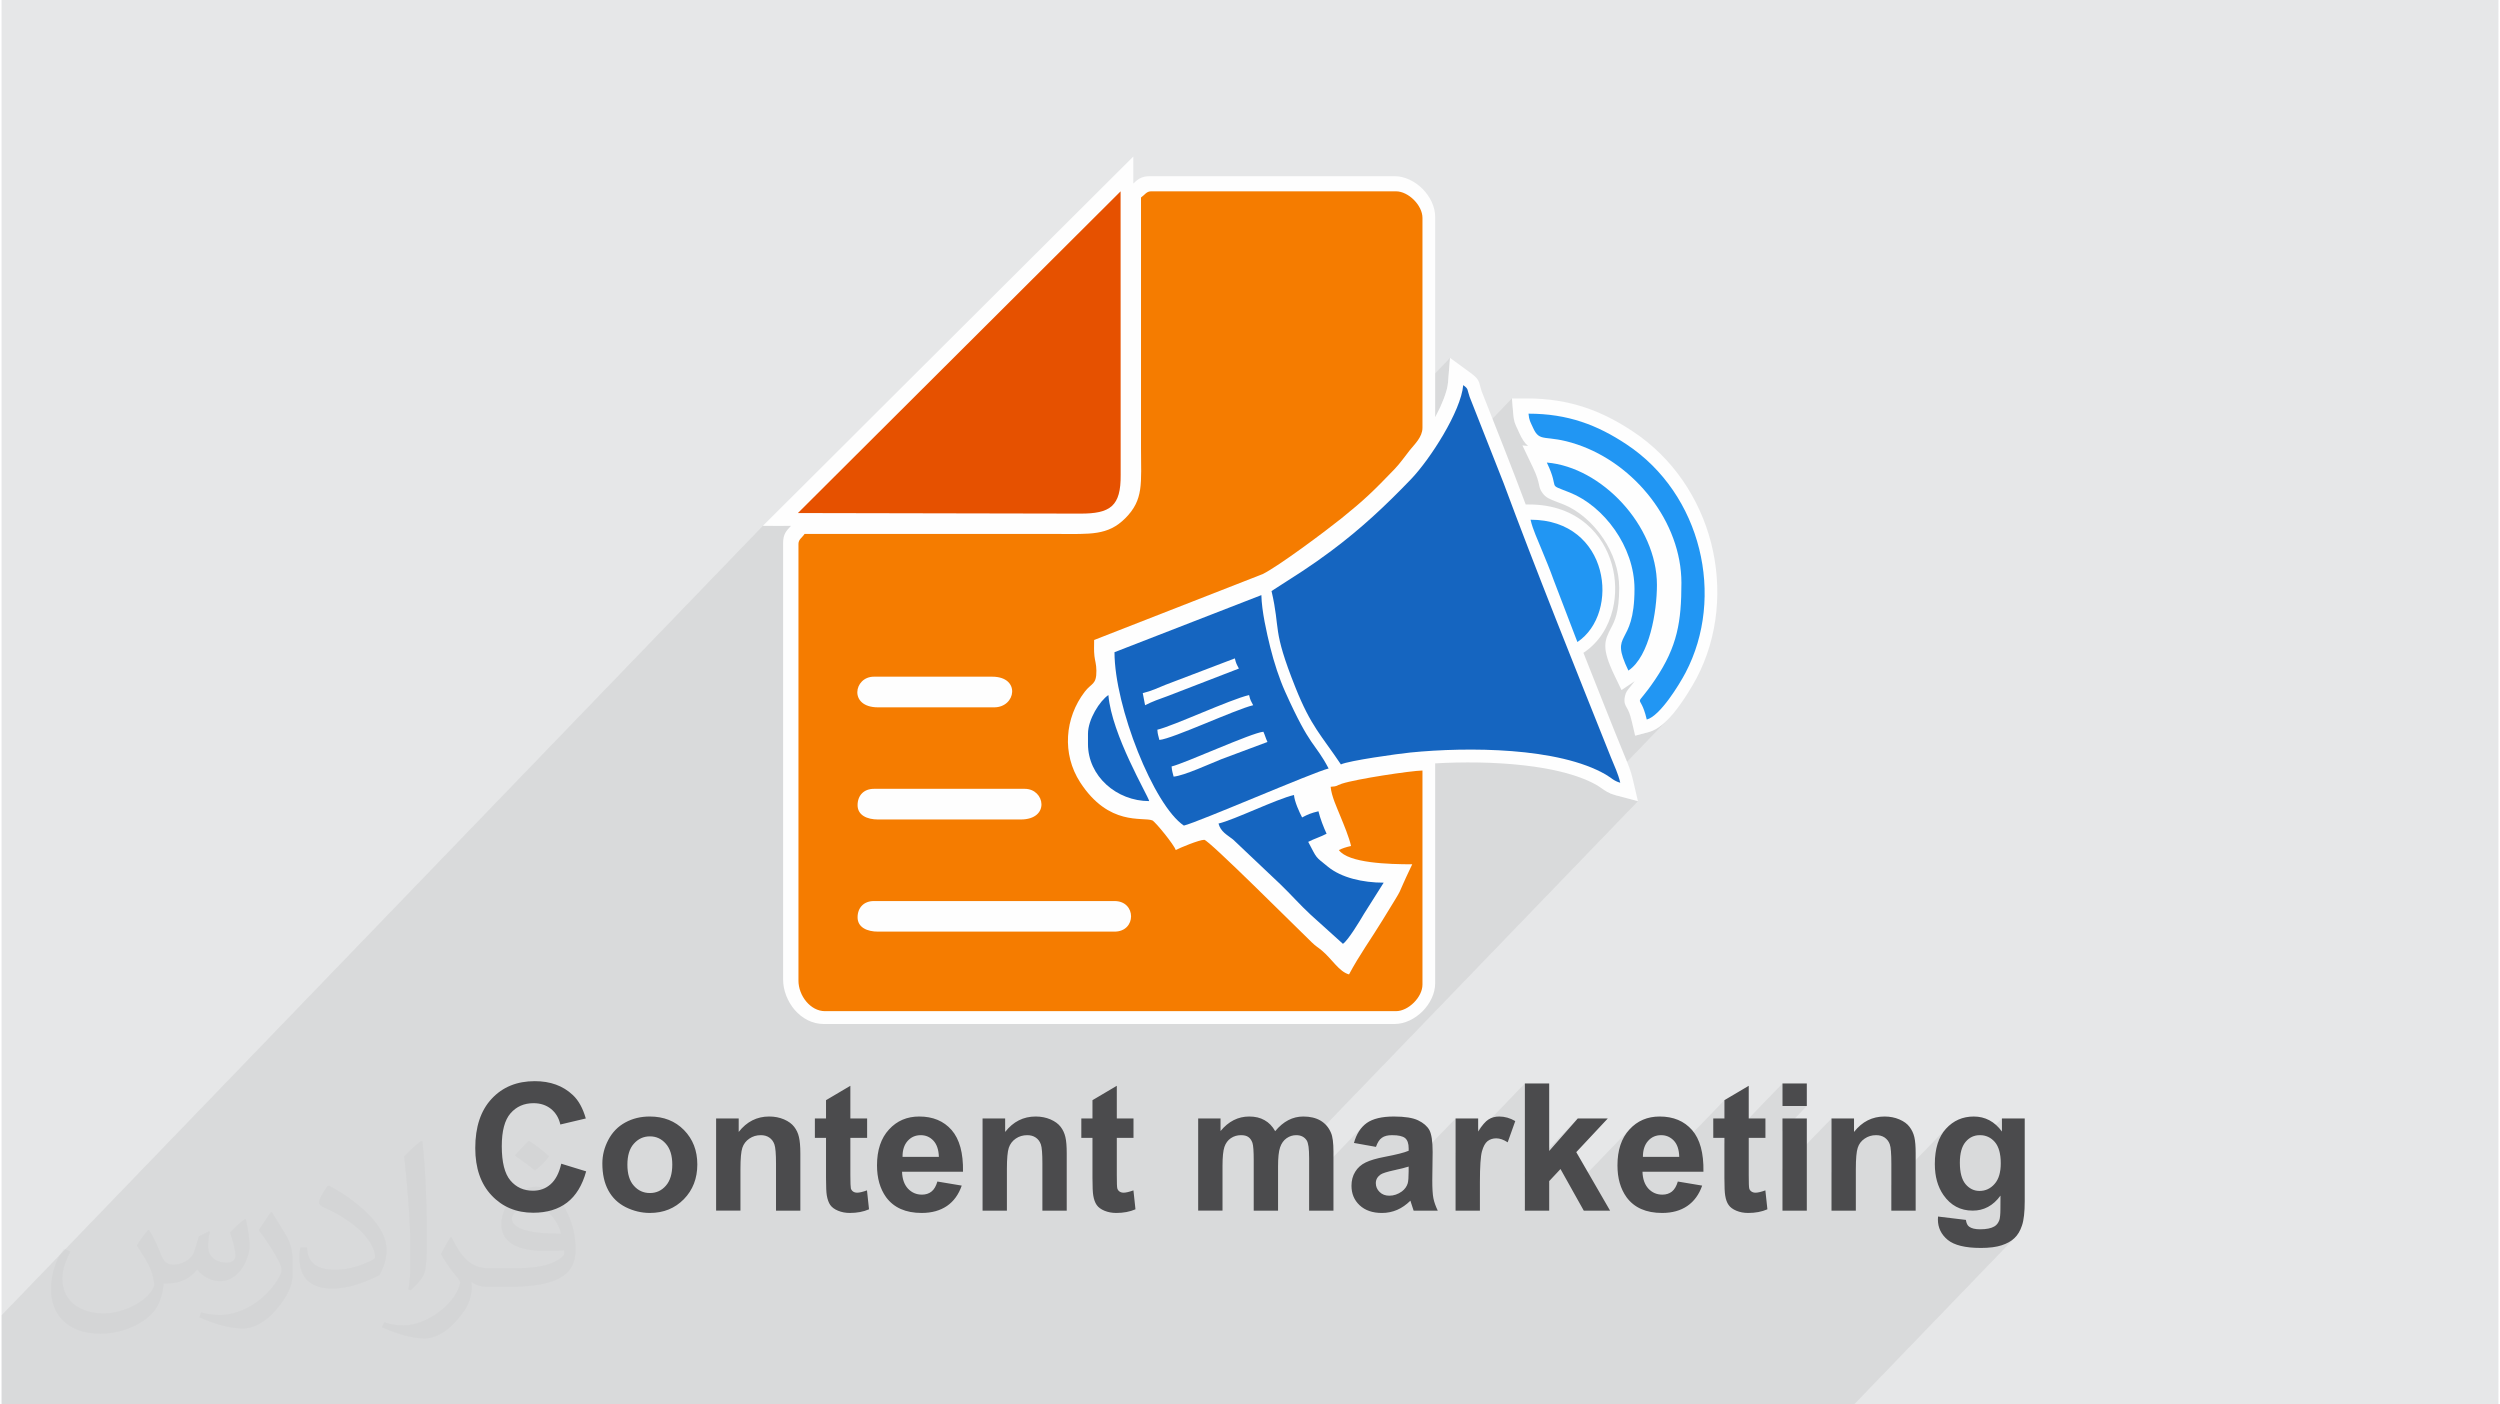
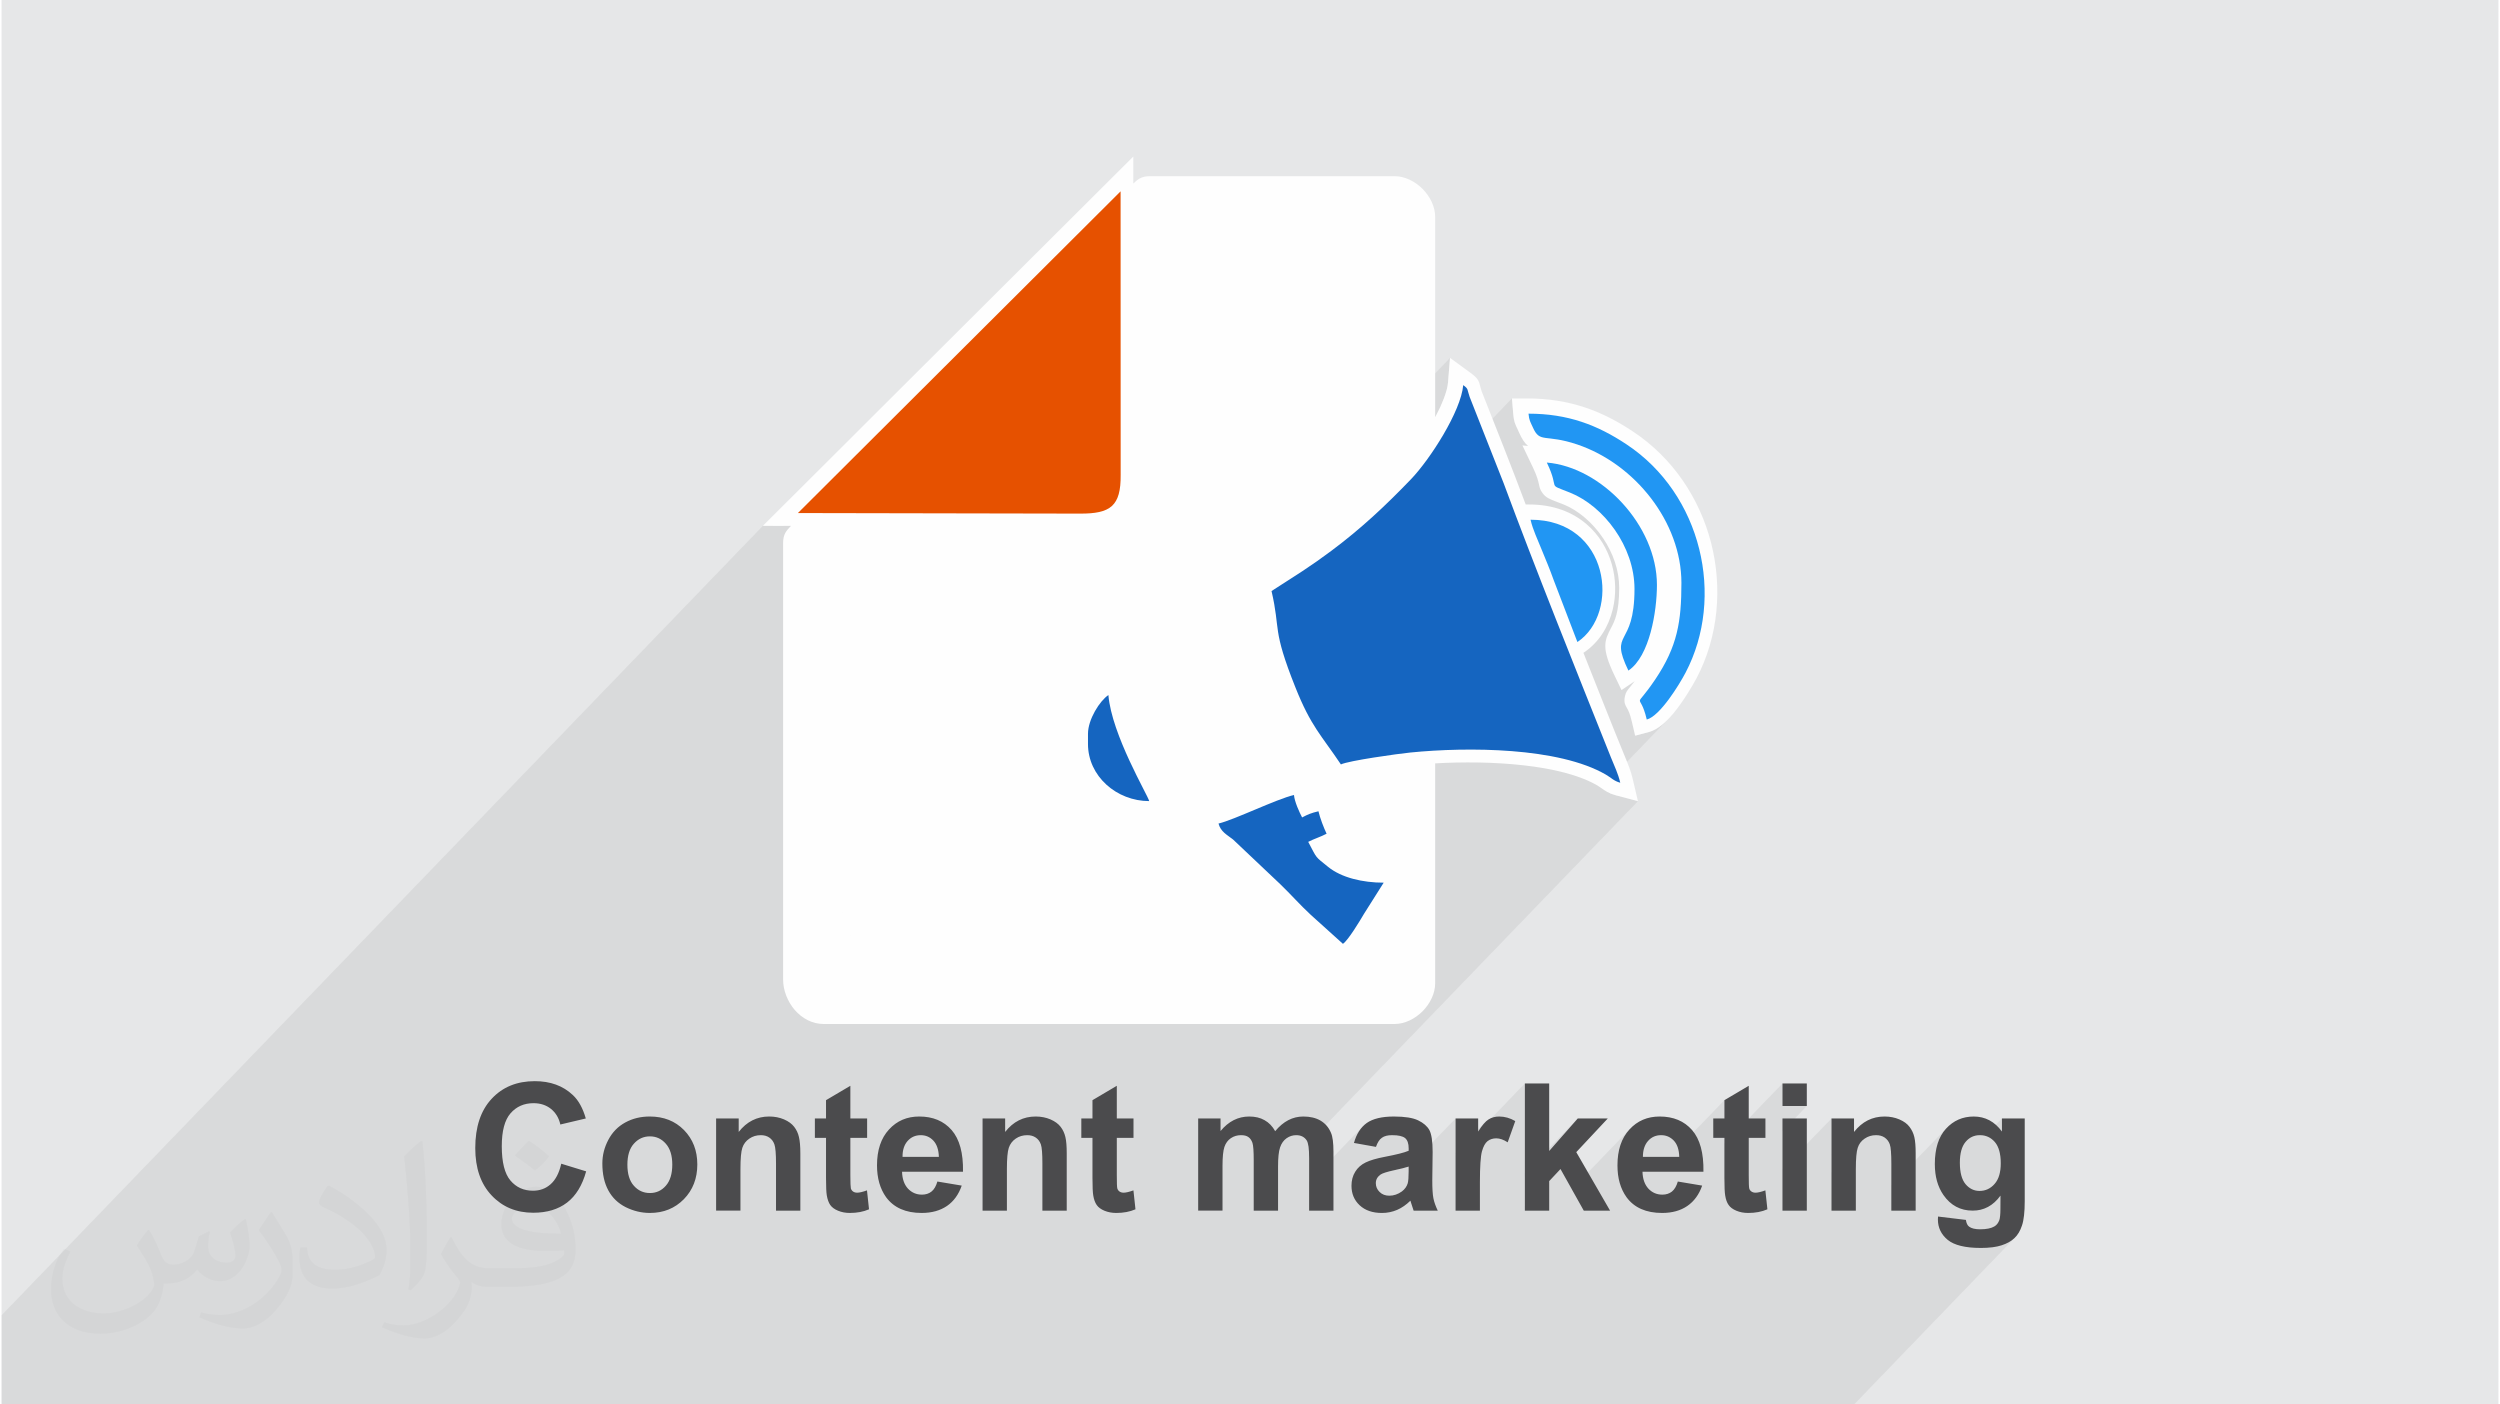
<svg xmlns="http://www.w3.org/2000/svg" xml:space="preserve" width="356px" height="200px" version="1.0" shape-rendering="geometricPrecision" text-rendering="geometricPrecision" image-rendering="optimizeQuality" fill-rule="evenodd" clip-rule="evenodd" viewBox="0 0 35600 20025">
  <g id="Layer_x0020_1">
    <g id="_1302190736992">
      <polygon fill="#E6E7E8" points="0,0 35600,0 35600,20025 0,20025 " />
      <path fill="#373435" fill-opacity="0.031" d="M2102 17538c67,103 111,202 155,311 31,64 48,183 198,183 44,0 107,-14 163,-45 63,-33 111,-82 135,-159l61 -201 145 -72 10 10c-19,76 -24,148 -24,206 0,169 145,233 262,233 68,0 128,-33 128,-95 0,-81 -34,-216 -78,-338 68,-68 136,-136 214,-191l12 6c34,144 53,286 53,381 0,92 -41,195 -75,263 -70,132 -194,237 -344,237 -114,0 -240,-57 -327,-163l-5 0c-83,101 -209,194 -412,194l-63 0c-10,134 -39,229 -82,313 -122,237 -480,404 -817,404 -470,0 -705,-272 -705,-632 0,-223 72,-431 184,-577l92 37c-70,134 -116,261 -116,385 0,338 274,499 591,499 293,0 657,-188 722,-404 -24,-237 -114,-348 -250,-565 42,-72 95,-144 160,-220l13 0zm5414 -1273c99,62 196,136 290,221 -53,74 -118,142 -201,201 -94,-76 -189,-142 -286,-212 66,-74 131,-146 197,-210zm51 925c-160,0 -291,105 -291,183 0,167 320,219 702,217 -48,-196 -215,-400 -411,-400zm-359 894c208,0 390,-6 528,-41 155,-39 286,-118 286,-171 0,-15 0,-31 -5,-46 -87,9 -186,9 -274,9 -281,0 -496,-64 -581,-223 -22,-43 -36,-93 -36,-148 0,-153 65,-303 181,-406 97,-84 204,-138 313,-138 196,0 354,159 463,408 60,136 101,292 101,490 0,132 -36,243 -118,326 -153,148 -434,204 -865,204l-197 0 0 0 -51 0c-106,0 -184,-19 -244,-66l-10 0c2,24 5,49 5,72 0,97 -32,220 -97,319 -192,286 -400,410 -579,410 -182,0 -405,-70 -606,-161l36 -70c66,27 155,45 279,45 325,0 751,-313 804,-617 -12,-25 -33,-58 -65,-93 -94,-113 -155,-208 -211,-307 49,-95 92,-171 134,-239l16 -2c139,282 265,445 546,445l43 0 0 0 204 0zm-1406 299c24,-130 26,-276 26,-412l0 -202c0,-377 -48,-925 -87,-1281 68,-75 163,-161 238,-219l21 6c51,449 64,971 64,1450 0,126 -5,250 -17,340 -8,114 -73,200 -214,332l-31 -14zm-1447 -596c7,177 94,317 397,317 189,0 349,-49 526,-133 31,-15 48,-33 48,-50 0,-111 -84,-257 -228,-391 -138,-126 -322,-237 -494,-311 -58,-25 -77,-52 -77,-76 0,-52 68,-159 123,-235l20 -2c196,103 416,255 579,426 148,157 240,315 240,488 0,128 -39,250 -102,361 -216,109 -446,191 -674,191 -276,0 -465,-129 -465,-434 0,-33 0,-85 12,-151l95 0zm-500 -502l172 278c63,103 121,214 121,391l0 227c0,183 -117,379 -306,572 -147,132 -278,188 -399,188 -180,0 -386,-56 -623,-159l26 -70c76,21 163,37 270,37 341,-2 690,-251 850,-556 19,-35 27,-68 27,-91 0,-35 -20,-74 -34,-109 -87,-165 -184,-315 -291,-453 56,-88 111,-173 172,-257l15 2z" />
      <polygon fill="#373435" fill-opacity="0.078" points="21771,5898 21756,5913 21752,5881 21585,6054 21584,6051 21576,6027 21568,6001 21562,5971 21557,5937 21553,5898 21535,5681 21113,6119 20932,5660 20920,5623 20912,5595 20907,5573 20901,5555 20894,5541 20883,5526 20866,5510 20840,5491 20816,5516 20822,5474 20519,5788 20539,5744 20565,5680 20587,5619 20604,5561 20616,5507 20623,5458 20652,5103 20259,5511 20259,3106 20250,3039 20225,2972 20186,2908 20136,2851 20079,2801 20015,2762 19948,2737 19881,2728 16392,2728 16368,2731 16348,2737 16331,2746 16315,2757 16299,2771 16283,2785 16266,2801 16246,2816 16228,2835 16228,2799 15955,3082 15955,2728 11371,7299 11336,7299 11144,7498 10855,7497 0,18753 0,19054 0,19089 0,19169 0,19170 0,19274 0,19297 0,19355 0,19450 0,19485 0,19505 0,19512 0,19627 0,19662 0,19726 0,19767 0,19947 0,20025 2015,20025 2046,20025 2175,20025 2291,20025 2325,20025 2392,20025 2396,20025 2430,20025 2569,20025 2570,20025 2572,20025 2682,20025 2784,20025 2942,20025 3065,20025 3068,20025 3084,20025 3090,20025 3167,20025 3174,20025 3200,20025 3254,20025 3359,20025 3362,20025 3443,20025 3477,20025 3535,20025 3554,20025 3709,20025 3730,20025 3768,20025 3802,20025 3831,20025 3836,20025 3865,20025 3939,20025 3943,20025 3973,20025 4079,20025 4083,20025 4108,20025 4112,20025 4117,20025 4117,20025 4122,20025 4193,20025 4224,20025 4340,20025 4375,20025 4396,20025 4610,20025 4651,20025 4670,20025 4685,20025 4702,20025 4725,20025 4801,20025 4886,20025 4928,20025 4977,20025 5012,20025 5032,20025 5066,20025 5080,20025 5096,20025 5180,20025 5286,20025 5288,20025 5289,20025 5290,20025 5295,20025 5298,20025 5328,20025 5334,20025 5335,20025 5373,20025 5407,20025 5429,20025 5481,20025 5491,20025 5498,20025 5515,20025 5520,20025 5525,20025 5605,20025 5613,20025 5639,20025 5644,20025 5647,20025 5650,20025 5674,20025 5707,20025 5784,20025 5825,20025 5884,20025 5885,20025 5982,20025 6016,20025 6026,20025 6090,20025 6124,20025 6234,20025 6255,20025 6260,20025 6262,20025 6297,20025 6341,20025 6375,20025 6397,20025 6434,20025 6455,20025 6463,20025 6489,20025 6490,20025 6530,20025 6575,20025 6597,20025 6615,20025 6642,20025 6645,20025 6648,20025 6649,20025 6665,20025 6666,20025 6689,20025 6700,20025 6729,20025 6757,20025 6763,20025 6790,20025 6824,20025 6825,20025 6831,20025 6833,20025 6854,20025 6857,20025 6865,20025 6886,20025 6887,20025 6888,20025 6894,20025 6897,20025 6905,20025 6922,20025 6949,20025 6957,20025 6966,20025 6997,20025 6998,20025 7000,20025 7052,20025 7079,20025 7089,20025 7105,20025 7167,20025 7177,20025 7201,20025 7201,20025 7221,20025 7241,20025 7285,20025 7291,20025 7325,20025 7326,20025 7339,20025 7346,20025 7365,20025 7373,20025 7399,20025 7461,20025 7489,20025 7497,20025 7523,20025 7523,20025 7571,20025 7585,20025 7616,20025 7663,20025 7679,20025 7703,20025 7709,20025 7822,20025 7869,20025 7872,20025 7875,20025 7909,20025 7929,20025 7929,20025 7942,20025 7999,20025 8032,20025 8033,20025 8066,20025 8088,20025 8113,20025 8147,20025 8197,20025 8208,20025 8221,20025 8231,20025 8253,20025 8262,20025 8269,20025 8363,20025 8367,20025 8373,20025 8376,20025 8376,20025 8401,20025 8430,20025 8435,20025 8449,20025 8497,20025 8499,20025 8555,20025 8585,20025 8596,20025 8626,20025 8665,20025 8674,20025 8696,20025 8707,20025 8719,20025 8723,20025 8738,20025 8741,20025 8751,20025 8863,20025 8871,20025 8891,20025 8905,20025 8912,20025 8939,20025 8939,20025 8946,20025 8950,20025 9047,20025 9072,20025 9081,20025 9104,20025 9117,20025 9147,20025 9158,20025 9166,20025 9166,20025 9231,20025 9237,20025 9258,20025 9265,20025 9286,20025 9295,20025 9329,20025 9346,20025 9359,20025 9363,20025 9384,20025 9443,20025 9443,20025 9477,20025 9481,20025 9543,20025 9558,20025 9600,20025 9627,20025 9634,20025 9639,20025 9658,20025 9684,20025 9686,20025 9721,20025 9743,20025 9757,20025 9762,20025 9764,20025 9768,20025 9788,20025 9894,20025 9908,20025 9958,20025 10046,20025 10054,20025 10123,20025 10132,20025 10142,20025 10154,20025 10166,20025 10176,20025 10196,20025 10260,20025 10277,20025 10290,20025 10333,20025 10350,20025 10353,20025 10386,20025 10423,20025 10457,20025 10463,20025 10471,20025 10507,20025 10511,20025 10548,20025 10556,20025 10561,20025 10574,20025 10619,20025 10750,20025 10761,20025 10763,20025 10796,20025 10798,20025 10861,20025 10879,20025 10888,20025 10895,20025 10927,20025 10961,20025 11010,20025 11043,20025 11044,20025 11089,20025 11150,20025 11182,20025 11321,20025 11369,20025 11409,20025 11426,20025 11443,20025 11461,20025 11512,20025 11519,20025 11521,20025 11527,20025 11541,20025 11561,20025 11621,20025 11625,20025 11661,20025 11668,20025 11728,20025 11760,20025 11836,20025 11887,20025 11899,20025 11951,20025 11973,20025 12007,20025 12036,20025 12116,20025 12175,20025 12219,20025 12221,20025 12234,20025 12250,20025 12268,20025 12293,20025 12318,20025 12326,20025 12334,20025 12376,20025 12404,20025 12452,20025 12458,20025 12472,20025 12483,20025 12522,20025 12531,20025 12569,20025 12584,20025 12620,20025 12652,20025 12654,20025 12679,20025 12690,20025 12757,20025 12761,20025 12795,20025 12817,20025 12871,20025 12914,20025 12973,20025 12997,20025 13070,20025 13083,20025 13117,20025 13127,20025 13153,20025 13265,20025 13273,20025 13299,20025 13340,20025 13352,20025 13399,20025 13406,20025 13408,20025 13483,20025 13573,20025 13592,20025 13607,20025 13613,20025 13616,20025 13619,20025 13689,20025 13727,20025 13854,20025 13859,20025 14005,20025 14039,20025 14049,20025 14061,20025 14095,20025 14095,20025 14100,20025 14180,20025 14242,20025 14247,20025 14251,20025 14298,20025 14327,20025 14339,20025 14395,20025 14397,20025 14401,20025 14438,20025 14485,20025 14496,20025 14530,20025 14576,20025 14610,20025 14630,20025 14631,20025 14655,20025 14660,20025 14742,20025 14853,20025 14975,20025 15035,20025 15188,20025 15534,20025 15585,20025 15686,20025 15978,20025 16009,20025 16013,20025 16054,20025 16088,20025 16100,20025 16325,20025 16351,20025 16495,20025 16500,20025 16573,20025 16623,20025 16791,20025 16798,20025 17007,20025 17040,20025 17271,20025 17285,20025 17299,20025 17305,20025 17336,20025 17467,20025 17564,20025 17812,20025 17870,20025 18065,20025 18412,20025 18539,20025 18579,20025 18989,20025 19054,20025 19400,20025 19428,20025 19852,20025 19893,20025 20196,20025 20215,20025 20268,20025 20319,20025 20379,20025 20471,20025 20515,20025 20631,20025 20738,20025 20834,20025 20890,20025 20897,20025 20978,20025 21064,20025 21244,20025 21288,20025 21306,20025 21320,20025 21459,20025 21482,20025 21635,20025 21700,20025 21880,20025 22157,20025 22493,20025 22660,20025 22665,20025 22726,20025 22900,20025 23073,20025 23425,20025 23772,20025 23931,20025 24278,20025 24391,20025 24588,20025 24625,20025 24768,20025 24804,20025 25025,20025 25383,20025 25485,20025 25628,20025 25635,20025 25811,20025 25949,20025 25972,20025 26326,20025 26412,20025 28699,17653 28682,17669 28662,17684 28641,17698 28619,17711 28595,17724 28570,17735 28543,17746 28515,17756 28485,17764 28453,17772 28419,17778 28384,17784 28346,17788 28307,17790 28265,17792 28222,17793 28142,17791 28127,17790 28444,17461 28453,17450 28462,17439 28469,17426 28476,17413 28483,17398 28486,17386 28489,17372 28492,17355 28495,17337 28496,17315 28498,17292 28498,17266 28499,17239 28500,17047 28386,17165 28371,17177 28323,17207 28272,17231 28219,17248 28164,17258 28105,17261 28052,17258 28416,16880 28437,16854 28454,16825 28469,16792 28482,16757 28491,16719 28498,16677 28502,16633 28504,16586 28502,16537 28498,16491 28492,16448 28483,16408 28471,16372 28456,16339 28439,16310 28420,16283 28398,16260 28521,16133 28521,15947 28282,16194 28269,16191 28239,16186 28207,16185 28177,16186 28148,16191 28120,16198 28094,16209 28069,16223 28045,16239 28023,16259 27572,16726 27572,16723 27566,16662 27564,16597 27567,16517 27574,16442 27587,16372 27604,16306 27626,16246 27654,16190 27686,16139 27723,16093 26944,16901 26944,16591 26944,16540 26943,16494 26941,16453 26938,16416 26935,16384 26931,16357 26927,16334 26922,16316 26916,16301 26909,16287 26901,16273 26892,16261 26883,16249 26872,16238 26861,16228 26849,16219 26836,16211 26822,16204 26808,16198 26793,16193 26777,16189 26761,16187 26745,16185 26727,16185 26705,16185 26683,16188 26661,16192 26641,16197 26621,16204 26601,16212 26582,16222 26564,16234 26546,16247 26530,16261 26091,16717 26091,16473 26412,16139 26457,16088 26091,16468 26091,15947 25392,16671 25392,16129 25739,15769 25392,15769 25392,15448 24564,16306 24564,16223 24405,16223 24405,16112 24564,15947 24564,15686 23902,16372 23899,16360 23888,16333 23875,16307 23860,16284 23843,16263 23824,16245 23804,16229 23783,16215 23761,16204 23738,16196 23714,16190 23689,16186 23662,16185 23635,16186 23608,16190 23583,16196 23559,16206 23536,16217 23515,16231 23494,16248 23044,16715 23041,16683 23039,16616 23042,16536 23050,16461 23063,16391 23082,16325 23106,16263 23135,16205 23170,16152 23210,16104 22388,16956 22227,16668 21719,17194 21719,16769 22066,16410 22473,15947 21719,16728 21719,15448 20731,16472 20731,16467 21053,16133 21073,16101 21093,16073 21113,16047 21131,16024 21150,16003 20731,16438 20731,15947 20062,16640 20062,16633 20044,16638 20024,16645 20001,16651 19976,16657 19948,16664 19918,16671 19886,16679 19851,16686 19816,16694 19785,16701 19776,16704 20062,16407 20062,16372 20061,16348 20059,16325 20055,16305 20050,16286 20043,16268 20034,16253 20024,16240 20013,16228 19999,16218 19982,16209 19963,16201 19941,16195 19916,16191 19889,16187 19858,16185 19825,16185 19803,16185 19781,16187 19761,16190 19743,16194 19725,16199 19709,16206 19694,16213 19681,16222 19668,16232 19656,16244 19558,16345 19282,16296 19297,16250 19313,16206 19333,16166 19354,16129 19379,16094 19405,16064 18643,16853 18643,16511 18643,16464 18641,16422 18638,16384 18635,16350 18629,16321 18625,16302 23331,11423 23009,11337 22975,11327 22945,11316 22934,11311 23079,11160 23067,11113 23053,11067 23037,11022 23032,11010 23757,10258 23714,10300 23670,10337 23626,10370 23581,10398 23536,10420 23490,10436 23291,10489 23611,10157 23532,10223 23498,10239 23593,10141 23513,10206 23451,10237 23420,10128 23388,10052 23366,10012 23359,9988 23372,9962 23410,9915 23477,9829 23580,9684 23635,9597 23686,9513 23730,9431 23770,9350 23805,9269 23835,9190 23861,9110 23883,9029 23901,8948 23916,8865 23928,8780 23937,8693 23944,8603 23948,8510 23950,8412 23951,8311 23944,8149 23921,7989 23885,7831 23835,7677 23773,7526 23698,7379 23613,7239 23518,7104 23412,6976 23298,6856 23175,6744 23172,6741 23157,6727 23027,6625 22890,6532 22748,6450 22599,6379 22447,6321 22292,6275 22169,6250 22073,6237 21997,6228 21939,6215 21899,6195 21871,6165 21834,6096 21822,6069 21811,6045 21801,6024 21792,6004 21785,5983 21779,5959 21774,5931 " />
      <g>
        <path fill="#FEFEFE" d="M12187 13063c0,-141 91,-233 232,-233l3431 0c315,0 315,436 0,436l-3373 0c-152,0 -290,-58 -290,-203zm3285 -2617l0 146c0,458 408,814 872,814 -20,-88 -534,-945 -581,-1512 -123,82 -291,347 -291,552zm6978 -1308c617,-413 459,-1745 -669,-1745 34,145 101,280 158,424 63,158 116,277 173,438l338 883zm814 -756c0,851 -368,577 -87,1163 305,-204 407,-851 407,-1221 0,-848 -791,-1680 -1570,-1745 197,411 -19,289 328,428 481,192 922,767 922,1375zm669 -87c0,553 -58,904 -372,1372 -323,482 -224,138 -122,576 190,-51 462,-496 552,-669 567,-1077 234,-2545 -843,-3257 -412,-272 -833,-436 -1396,-436 8,98 29,120 64,198 100,229 173,87 631,242 825,278 1486,1109 1486,1974zm-6600 3430c32,119 121,160 208,229l672 636c154,148 280,294 435,437l458 414c76,-51 244,-331 300,-427l282 -445c-297,0 -601,-70 -793,-225 -192,-156 -152,-110 -283,-357 86,-46 175,-70 262,-116 -41,-84 -93,-221 -116,-320 -102,24 -152,44 -233,87 -38,-71 -108,-224 -116,-320 -247,58 -854,356 -1076,407zm-640 -668c-15,-67 -22,-67 -29,-146 190,-44 1142,-480 1308,-494 25,51 34,94 59,145l-657 245c-155,63 -535,238 -681,250zm-203 -524c-16,-66 -23,-66 -29,-145 224,-52 1037,-431 1308,-494 18,76 26,85 58,145 -251,59 -1149,479 -1337,494zm-204 -494l-33 -173c124,-29 216,-75 324,-118l988 -378c18,77 27,86 59,146l-1007 389c-121,42 -233,82 -331,134zm-436 -756c0,774 560,2184 989,2472 207,-49 1857,-766 2064,-815 -203,-383 -252,-275 -621,-1094 -84,-187 -157,-417 -211,-632 -51,-206 -123,-518 -128,-745l-2093 814zm-4514 -1984l4020 7c438,3 585,-106 582,-552l-1 -4042 -4601 4587zm6753 1112c132,567 2,526 340,1375 222,557 369,679 648,1096 112,-53 821,-153 993,-170 815,-80 2113,-75 2786,316 74,43 112,91 205,116 -31,-130 -83,-235 -133,-361 -485,-1211 -1089,-2719 -1529,-3909l-485 -1230c-40,-112 -12,-111 -92,-170 -31,373 -474,1061 -748,1346 -365,378 -706,699 -1134,1018 -145,108 -258,187 -409,288 -152,101 -296,187 -442,285zm-5902 3053c0,-141 91,-233 232,-233l2152 0c289,0 364,436 -58,436l-2036 0c-152,0 -290,-58 -290,-203zm1948 -1396l-1658 0c-420,0 -344,-436 -58,-436l1686 0c411,0 341,436 30,436zm2093 -7269l0 3577c0,497 42,730 -224,996 -250,250 -497,225 -968,225l-3605 0c-41,60 -88,75 -88,145l0 6222c0,216 172,436 378,436l8141 0c179,0 378,-199 378,-378l0 -3052c-164,3 -942,120 -1149,188 -97,32 -47,35 -159,44 11,136 89,295 137,415 53,131 123,298 154,428 -71,17 -117,31 -175,58 137,187 706,204 1047,204 -275,573 -61,201 -424,797 -165,271 -332,497 -477,773 -142,-38 -243,-220 -387,-340 -64,-54 -80,-55 -145,-117 -217,-210 -1470,-1462 -1533,-1462 -72,0 -349,115 -407,145 -18,-69 -293,-406 -333,-422 -137,-54 -619,87 -1028,-542 -263,-405 -221,-919 64,-1292 98,-128 169,-97 167,-301 -1,-97 -20,-137 -29,-209 -8,-75 -4,-152 -4,-228l2404 -940c228,-113 894,-611 1123,-796 325,-261 452,-385 755,-699 81,-84 148,-183 221,-273 64,-80 178,-185 178,-316l0 -2995c0,-178 -199,-378 -378,-378l-3489 0c-67,0 -88,48 -145,87z" />
        <path fill="#FEFEFE" fill-rule="nonzero" d="M20040 12107l0 -918c-112,15 -253,35 -393,58 -195,32 -382,68 -475,95 16,43 34,87 51,127l50 119c52,129 114,282 144,412l15 64 89 13c167,23 361,29 519,30z" />
        <path fill="#FEFEFE" fill-rule="nonzero" d="M16428 2912l0 3639c5,434 8,671 -283,962 -286,287 -542,285 -990,283l-3612 1 0 6167c0,63 26,127 68,175 32,37 71,61 110,61l8141 0c34,0 77,-26 115,-63 38,-37 63,-80 63,-115l0 -1139 -199 325c-57,94 -120,192 -183,287 -100,155 -198,306 -288,475l-74 141 -154 -41c-146,-39 -239,-143 -338,-253 -40,-44 -81,-90 -125,-127l-49 -39c-31,-21 -57,-40 -106,-88l-273 -268c-420,-414 -1089,-1137 -1122,-1137l-91 31c-94,33 -195,76 -223,91l-222 117 -64 -243c-1,-4 -51,-69 -107,-140 -62,-79 -97,-144 -106,-147l-71 -4c-246,-14 -675,-37 -1051,-616 -153,-235 -219,-503 -206,-765 13,-270 109,-535 279,-756 42,-55 78,-87 109,-114 10,-10 17,-16 17,-64 -1,-41 -7,-71 -13,-100 -6,-30 -12,-60 -15,-88 -7,-65 -6,-131 -5,-196l1 -192 2519 -985c88,-45 247,-151 417,-271 250,-177 530,-390 665,-498 157,-127 267,-221 374,-321 108,-100 213,-207 361,-361 48,-49 93,-109 139,-169l71 -91 40 -48c42,-48 93,-108 93,-143l0 -2995c0,-34 -26,-77 -63,-114 -38,-38 -81,-64 -115,-64l-3434 0z" />
        <path fill="#FEFEFE" fill-rule="nonzero" d="M12477 9868l1658 0c30,0 49,-10 55,-22l1 -2c-9,-7 -35,-12 -86,-12l-1686 0c-18,0 -30,7 -35,16l-1 4c7,9 36,16 94,16z" />
        <path fill="#FEFEFE" fill-rule="nonzero" d="M14135 10268l-1658 0c-236,0 -381,-103 -450,-234 -29,-57 -43,-119 -43,-181 0,-61 14,-120 39,-174 65,-138 206,-247 396,-247l1686 0c230,0 374,100 442,231 30,57 44,120 43,183 -1,60 -15,120 -42,175 -68,137 -214,247 -413,247z" />
        <path fill="#FEFEFE" fill-rule="nonzero" d="M12391 11436c-2,2 -4,9 -4,18 20,9 53,13 90,13l2036 0c58,0 87,-7 96,-16l-2 -3c-4,-9 -17,-17 -36,-17l-2152 0c-15,0 -24,2 -28,5z" />
        <path fill="#FEFEFE" fill-rule="nonzero" d="M11987 11464c0,-125 44,-232 122,-310 78,-79 185,-123 310,-123l2152 0c191,0 332,109 397,246 25,54 39,114 40,174 0,62 -14,125 -44,182 -69,132 -215,234 -451,234l-2036 0c-119,0 -237,-28 -328,-91 -99,-70 -162,-172 -162,-312z" />
        <path fill="#FEFEFE" fill-rule="nonzero" d="M18313 8503c25,130 37,226 47,315 24,201 43,364 254,894 157,392 276,558 438,785l109 155c67,-15 145,-30 228,-44 246,-42 553,-83 662,-94 475,-47 1110,-66 1696,1 341,39 669,106 945,214l-12 -28c-475,-1187 -1050,-2624 -1468,-3758l-363 -920c-28,59 -59,118 -92,177 -165,296 -379,591 -540,758 -185,193 -365,371 -552,541 -190,172 -388,337 -605,499 -68,51 -135,99 -207,150l-212 144c-54,37 -139,91 -225,145l-103 66z" />
        <path fill="#FEFEFE" fill-rule="nonzero" d="M11817 7101l3539 6c169,1 275,-13 323,-56 44,-40 61,-133 59,-295l0 -3564 -3921 3909z" />
        <path fill="#FEFEFE" fill-rule="nonzero" d="M16435 10188c102,-28 313,-115 536,-206l-288 111c-59,21 -116,41 -167,61l-81 34z" />
        <polygon fill="#FEFEFE" fill-rule="nonzero" points="16254,10312 16251,10283 16245,10287 " />
        <path fill="#FEFEFE" fill-rule="nonzero" d="M17631 10317c145,-55 264,-94 325,-99l136 -11 60 123c18,37 28,66 38,94 5,17 11,33 20,52l95 197 -856 320 -123 51c-193,82 -471,200 -616,212l-35 3c70,114 139,208 205,273 174,-63 544,-216 914,-369 302,-124 603,-248 813,-329l-49 -70c-104,-143 -216,-299 -458,-837 -42,-94 -83,-200 -120,-311 -39,-118 -74,-239 -103,-355 -26,-105 -57,-238 -83,-375l-23 -136 -1716 667c7,88 20,183 38,281l115 -27c77,-18 146,-47 217,-76 423,-172 856,-330 1283,-493l52 223c9,41 14,50 27,74l119 221 -259 100 77 -21 194 -45 45 194c10,41 15,50 28,74l135 252 -254 60c-51,11 -137,42 -241,83z" />
        <path fill="#FEFEFE" fill-rule="nonzero" d="M18713 11356l42 -9c-11,-43 -19,-86 -22,-128l-1 -7 -128 51 4 39c1,19 9,47 20,77l85 -23z" />
        <path fill="#FEFEFE" fill-rule="nonzero" d="M17682 11814l669 632c72,69 137,137 201,204 78,80 155,160 230,229l303 274 12 -18c59,-89 111,-177 138,-222l109 -174c-56,-10 -111,-22 -165,-38 -154,-44 -295,-110 -408,-202l-49 -39c-73,-59 -109,-87 -147,-135 -35,-45 -57,-87 -100,-168l-132 -254 75 -39 -70 -133c-19,-37 -48,-96 -73,-159 -105,39 -230,92 -353,143l-240 99z" />
        <path fill="#FEFEFE" fill-rule="nonzero" d="M22951 8947c47,-90 113,-216 113,-565 0,-252 -89,-499 -228,-706 -149,-223 -354,-398 -566,-484l-92 -35c-113,-44 -158,-62 -205,-124 -38,-49 -44,-82 -55,-136 -9,-37 -22,-103 -84,-232l-150 -314 81 7c-48,-38 -88,-98 -132,-198l-17 -38c-33,-68 -54,-111 -63,-224l-18 -217 217 0c304,0 570,45 817,126 245,81 469,198 689,344 574,379 952,957 1115,1584 166,644 105,1342 -205,1932 -59,112 -189,331 -327,499 -108,130 -230,237 -351,270l-199 53 -47 -201c-27,-117 -51,-160 -64,-183 -35,-61 -52,-95 -34,-178l0 -1c12,-58 34,-84 78,-137l61 -77 -188 127 -100 -208c-193,-403 -141,-501 -46,-684z" />
        <path fill="#FEFEFE" fill-rule="nonzero" d="M22973 8685c-60,251 -199,476 -412,618l-7 5c198,496 392,995 595,1488 41,99 80,192 106,303l76 324 -322 -86c-96,-26 -148,-63 -204,-103l-49 -33c-264,-154 -644,-243 -1053,-289 -423,-48 -873,-50 -1263,-28l0 3138c0,144 -74,290 -180,397 -107,107 -253,181 -398,181l-8141 0c-162,0 -307,-80 -412,-200 -101,-118 -166,-277 -166,-436l0 -6222c0,-124 46,-173 102,-233l10 -11 -400 -1 5281 -5265 0 385 2 -2c61,-56 111,-103 235,-103l3489 0c145,0 291,74 398,181 106,107 180,253 180,397l0 2858c100,-187 172,-366 183,-490l29 -355 288 210c114,84 121,111 146,208l15 53c213,540 427,1076 630,1619l50 0c347,0 619,110 819,282 179,153 297,354 358,568 60,211 64,436 15,642z" />
        <path fill="#FEFEFE" fill-rule="nonzero" d="M22521 8764c27,-53 48,-111 63,-171 34,-142 31,-297 -10,-442 -40,-142 -118,-274 -233,-373 -71,-61 -158,-110 -261,-142l99 241c42,102 81,198 120,307l222 580z" />
        <path fill="#FEFEFE" fill-rule="nonzero" d="M15672 10446l0 146c0,167 74,317 191,426 33,31 70,59 109,83 -98,-199 -213,-448 -296,-697 -3,14 -4,29 -4,42z" />
        <path fill="#FEFEFE" fill-rule="nonzero" d="M12391 13035c-2,2 -4,9 -4,19 20,9 52,12 90,12l3373 0c22,0 32,-3 34,-8l2 -10 -1 -9c-2,-5 -13,-9 -35,-9l-3431 0c-15,0 -24,2 -28,5z" />
        <path fill="#FEFEFE" fill-rule="nonzero" d="M11987 13063c0,-125 44,-232 122,-310 78,-78 185,-123 310,-123l3431 0c205,0 339,110 400,250 24,54 36,112 36,168 0,58 -12,116 -36,170 -61,140 -196,248 -400,248l-3373 0c-119,0 -237,-28 -328,-91 -100,-70 -162,-172 -162,-312z" />
        <path fill="#4B4B4D" fill-rule="nonzero" d="M7980 16592l355 109c-55,200 -146,348 -272,445 -127,97 -287,145 -482,145 -241,0 -439,-82 -594,-247 -155,-164 -233,-389 -233,-675 0,-302 78,-536 234,-703 156,-168 361,-251 615,-251 222,0 402,66 541,197 83,77 144,189 186,335l-363 86c-21,-94 -66,-168 -134,-223 -68,-54 -151,-81 -248,-81 -135,0 -244,48 -328,144 -84,97 -125,253 -125,469 0,229 41,392 123,489 83,98 190,146 322,146 98,0 182,-30 252,-93 70,-62 121,-159 151,-292zm586 -4c0,-116 28,-228 85,-336 57,-108 137,-191 242,-248 104,-57 220,-85 349,-85 198,0 361,64 488,193 127,130 190,293 190,490 0,200 -64,365 -192,496 -128,130 -289,196 -484,196 -120,0 -235,-28 -344,-82 -109,-55 -192,-134 -249,-240 -57,-105 -85,-233 -85,-384zm357 18c0,131 30,231 92,300 62,70 138,104 229,104 90,0 166,-34 227,-104 61,-69 92,-170 92,-302 0,-129 -31,-228 -92,-297 -61,-70 -137,-105 -227,-105 -91,0 -167,35 -229,105 -62,69 -92,169 -92,299zm2466 655l-347 0 0 -670c0,-142 -8,-233 -23,-275 -15,-42 -39,-74 -73,-97 -33,-23 -74,-34 -121,-34 -61,0 -115,16 -163,49 -49,33 -82,77 -100,131 -18,54 -27,155 -27,302l0 594 -347 0 0 -1314 322 0 0 192c115,-147 260,-220 435,-220 77,0 147,14 211,41 64,28 112,63 145,106 33,43 56,91 68,146 13,54 20,132 20,233l0 816zm952 -1314l0 276 -239 0 0 532c0,108 3,171 7,189 5,17 15,32 31,44 16,11 36,17 59,17 33,0 79,-11 140,-33l29 270c-80,35 -171,52 -274,52 -62,0 -118,-11 -168,-32 -51,-21 -87,-48 -111,-82 -23,-33 -39,-79 -49,-136 -7,-41 -11,-122 -11,-246l0 -575 -159 0 0 -276 159 0 0 -261 347 -205 0 466 239 0zm1002 899l347 58c-44,127 -114,224 -210,290 -97,66 -217,100 -361,100 -228,0 -397,-75 -507,-224 -86,-120 -130,-271 -130,-454 0,-218 57,-389 171,-512 113,-124 257,-185 431,-185 195,0 349,64 462,193 113,130 167,328 162,594l-869 0c3,103 31,183 84,241 54,57 120,86 200,86 54,0 100,-15 136,-44 38,-30 65,-78 84,-143zm21 -352c-3,-101 -29,-178 -78,-231 -49,-52 -109,-78 -180,-78 -76,0 -138,27 -188,83 -49,55 -73,131 -72,226l518 0zm1823 767l-347 0 0 -670c0,-142 -7,-233 -22,-275 -15,-42 -39,-74 -73,-97 -34,-23 -74,-34 -121,-34 -61,0 -116,16 -164,49 -48,33 -81,77 -99,131 -18,54 -27,155 -27,302l0 594 -347 0 0 -1314 322 0 0 192c115,-147 260,-220 435,-220 77,0 147,14 211,41 64,28 112,63 145,106 33,43 55,91 68,146 13,54 19,132 19,233l0 816zm952 -1314l0 276 -238 0 0 532c0,108 2,171 7,189 5,17 15,32 31,44 16,11 36,17 59,17 32,0 79,-11 140,-33l29 270c-81,35 -172,52 -274,52 -62,0 -118,-11 -169,-32 -50,-21 -87,-48 -110,-82 -23,-33 -40,-79 -49,-136 -7,-41 -11,-122 -11,-246l0 -575 -159 0 0 -276 159 0 0 -261 347 -205 0 466 238 0zm922 0l319 0 0 179c114,-138 250,-207 409,-207 84,0 157,17 218,52 62,34 113,87 152,157 58,-70 121,-123 187,-157 67,-35 138,-52 214,-52 96,0 178,19 245,58 67,40 117,97 149,173 25,56 36,146 36,272l0 839 -347 0 0 -750c0,-131 -11,-215 -35,-252 -33,-49 -82,-74 -149,-74 -49,0 -95,14 -138,44 -42,30 -73,73 -92,130 -20,58 -29,148 -29,272l0 630 -347 0 0 -719c0,-128 -6,-210 -18,-247 -13,-37 -32,-65 -58,-83 -26,-19 -61,-27 -105,-27 -54,0 -102,14 -145,43 -43,29 -73,70 -92,125 -18,54 -27,144 -27,270l0 638 -347 0 0 -1314zm2535 405l-314 -56c35,-128 97,-223 183,-285 87,-61 216,-92 386,-92 155,0 271,18 347,55 75,36 129,83 160,139 30,57 46,160 46,311l-5 406c0,115 5,200 16,255 11,55 32,113 62,176l-344 0c-9,-23 -20,-57 -33,-101 -6,-21 -10,-35 -13,-41 -59,58 -122,102 -189,131 -68,29 -140,44 -216,44 -135,0 -241,-37 -319,-110 -78,-73 -116,-166 -116,-278 0,-74 17,-141 53,-199 35,-58 85,-102 149,-133 63,-31 155,-58 276,-81 162,-31 275,-59 337,-86l0 -35c0,-67 -16,-115 -49,-144 -34,-29 -96,-43 -188,-43 -62,0 -110,12 -144,37 -36,24 -63,68 -85,130zm466 281c-44,15 -115,32 -211,53 -97,21 -160,41 -189,60 -46,33 -68,73 -68,123 0,49 18,91 54,126 36,36 82,53 139,53 62,0 122,-20 179,-61 42,-32 69,-70 83,-116 8,-29 13,-86 13,-169l0 -69zm1016 628l-347 0 0 -1314 322 0 0 186c55,-88 105,-146 149,-173 44,-28 95,-41 151,-41 79,0 156,22 229,65l-108 303c-58,-38 -113,-57 -163,-57 -49,0 -90,14 -124,40 -34,27 -60,75 -80,146 -19,70 -29,216 -29,440l0 405zm641 0l0 -1813 347 0 0 962 407 -463 428 0 -449 480 482 834 -375 0 -332 -593 -161 172 0 421 -347 0zm2181 -415l347 58c-44,127 -115,224 -211,290 -96,66 -216,100 -360,100 -228,0 -398,-75 -507,-224 -86,-120 -130,-271 -130,-454 0,-218 57,-389 171,-512 113,-124 257,-185 431,-185 195,0 349,64 462,193 113,130 167,328 162,594l-869 0c3,103 31,183 84,241 53,57 120,86 199,86 55,0 100,-15 137,-44 37,-30 65,-78 84,-143zm20 -352c-2,-101 -28,-178 -77,-231 -50,-52 -110,-78 -181,-78 -75,0 -138,27 -187,83 -49,55 -73,131 -73,226l518 0zm1229 -547l0 276 -238 0 0 532c0,108 2,171 7,189 4,17 14,32 31,44 16,11 35,17 59,17 32,0 79,-11 140,-33l29 270c-81,35 -172,52 -274,52 -63,0 -119,-11 -169,-32 -50,-21 -87,-48 -110,-82 -24,-33 -40,-79 -49,-136 -7,-41 -11,-122 -11,-246l0 -575 -159 0 0 -276 159 0 0 -261 347 -205 0 466 238 0zm243 -178l0 -321 347 0 0 321 -347 0zm0 1492l0 -1314 347 0 0 1314 -347 0zm1899 0l-347 0 0 -670c0,-142 -7,-233 -22,-275 -15,-42 -40,-74 -73,-97 -34,-23 -75,-34 -122,-34 -61,0 -115,16 -163,49 -49,33 -82,77 -99,131 -18,54 -27,155 -27,302l0 594 -347 0 0 -1314 321 0 0 192c116,-147 260,-220 436,-220 76,0 147,14 210,41 65,28 113,63 145,106 33,43 56,91 69,146 13,54 19,132 19,233l0 816zm319 84l397 48c7,47 22,79 46,96 33,25 85,38 156,38 91,0 159,-14 204,-41 31,-18 54,-47 70,-88 10,-29 16,-82 16,-159l1 -192c-104,143 -236,214 -395,214 -176,0 -316,-75 -419,-224 -81,-118 -122,-264 -122,-440 0,-220 53,-388 159,-504 106,-116 238,-174 396,-174 163,0 297,71 402,214l0 -186 325 0 0 1178c0,155 -13,271 -39,347 -25,77 -61,137 -108,181 -45,44 -107,78 -184,103 -78,25 -175,37 -293,37 -223,0 -381,-39 -474,-115 -93,-77 -140,-174 -140,-291 0,-12 1,-26 2,-42zm311 -768c0,139 27,241 81,306 54,64 121,97 199,97 85,0 157,-33 215,-100 59,-66 88,-164 88,-294 0,-136 -28,-237 -84,-303 -56,-65 -127,-98 -213,-98 -83,0 -151,32 -205,97 -54,64 -81,163 -81,295z" />
        <g>
-           <path fill="#F57C00" d="M12205 13079c0,-140 92,-232 232,-232l3431 0c315,0 315,436 0,436l-3372 0c-153,0 -291,-59 -291,-204zm0 -1599c0,-141 92,-233 232,-233l2152 0c289,0 364,437 -58,437l-2035 0c-153,0 -291,-59 -291,-204zm1948 -1395l-1657 0c-421,0 -345,-437 -59,-437l1687 0c410,0 340,437 29,437zm2093 -7269l0 3576c0,497 42,731 -224,997 -250,250 -497,224 -968,224l-3605 0c-40,60 -87,76 -87,145l0 6223c0,216 171,436 378,436l8141 0c178,0 378,-200 378,-378l0 -3053c-165,3 -942,120 -1150,188 -96,32 -46,35 -159,44 12,136 89,295 137,416 53,130 124,298 154,428 -70,16 -117,30 -174,58 136,186 705,203 1046,203 -275,573 -60,202 -424,798 -165,270 -331,497 -477,772 -142,-38 -243,-220 -387,-340 -64,-54 -80,-55 -144,-117 -218,-210 -1470,-1462 -1533,-1462 -73,0 -350,115 -407,146 -19,-70 -293,-407 -334,-423 -137,-53 -619,88 -1028,-542 -262,-404 -221,-919 65,-1292 98,-128 168,-97 166,-300 -1,-97 -20,-137 -28,-210 -9,-75 -4,-152 -4,-228l2404 -940c227,-113 893,-610 1123,-795 325,-262 452,-385 754,-699 81,-84 149,-183 221,-274 64,-80 179,-185 179,-316l0 -2995c0,-178 -200,-378 -378,-378l-3489 0c-68,0 -89,48 -146,88z" />
          <path fill="#1565C0" d="M18107 8427c132,567 2,526 341,1375 222,557 368,679 648,1097 111,-54 820,-153 993,-170 814,-81 2112,-76 2786,316 73,42 111,90 204,115 -30,-130 -82,-234 -133,-361 -484,-1211 -1089,-2718 -1529,-3908l-485 -1231c-40,-112 -12,-111 -92,-169 -31,372 -474,1061 -748,1345 -364,378 -706,699 -1133,1018 -145,108 -259,188 -410,288 -151,101 -296,188 -442,285z" />
          <path fill="#E65100" d="M11354 7315l4020 8c438,2 586,-107 582,-553l-1 -4042 -4601 4587z" />
-           <path fill="#1565C0" d="M16711 11073c-15,-66 -22,-67 -29,-145 190,-45 1142,-481 1309,-495 24,52 33,94 58,146l-656 245c-156,62 -535,237 -682,249zm-203 -523c-15,-67 -23,-67 -29,-146 224,-52 1037,-431 1308,-494 18,77 27,85 58,145 -250,59 -1149,479 -1337,495zm-204 -495l-33 -173c125,-29 217,-75 324,-118l989 -377c18,76 26,85 58,145l-1007 389c-121,43 -232,83 -331,134zm-436 -756c0,775 560,2185 989,2472 207,-49 1857,-766 2064,-814 -202,-383 -252,-276 -620,-1095 -84,-187 -158,-416 -212,-632 -51,-206 -122,-518 -127,-745l-2094 814z" />
          <path fill="#1565C0" d="M17351 11742c32,119 121,159 208,228l672 636c154,148 280,294 435,437l459 414c75,-50 243,-330 300,-427l281 -445c-297,0 -601,-70 -792,-225 -192,-156 -153,-109 -284,-357 87,-45 176,-70 262,-116 -40,-84 -93,-221 -116,-320 -102,24 -152,45 -233,88 -38,-72 -108,-224 -116,-320 -247,57 -853,355 -1076,407z" />
          <path fill="#2196F3" d="M23951 8311c0,553 -57,905 -371,1373 -324,481 -225,138 -123,575 190,-51 462,-495 553,-668 566,-1078 233,-2545 -844,-3257 -412,-273 -832,-436 -1395,-436 8,98 28,119 63,198 101,228 173,87 631,241 825,278 1486,1109 1486,1974z" />
          <path fill="#2196F3" d="M23282 8398c0,852 -368,578 -87,1163 305,-204 407,-851 407,-1221 0,-848 -791,-1680 -1570,-1745 198,412 -19,289 329,428 481,192 921,768 921,1375z" />
          <path fill="#2196F3" d="M22468 9154c617,-413 459,-1744 -668,-1744 33,145 100,279 157,423 64,158 116,277 173,438l338 883z" />
          <path fill="#1565C0" d="M15490 10462l0 146c0,459 408,814 873,814 -21,-87 -535,-945 -582,-1512 -123,82 -291,347 -291,552z" />
        </g>
      </g>
    </g>
  </g>
</svg>